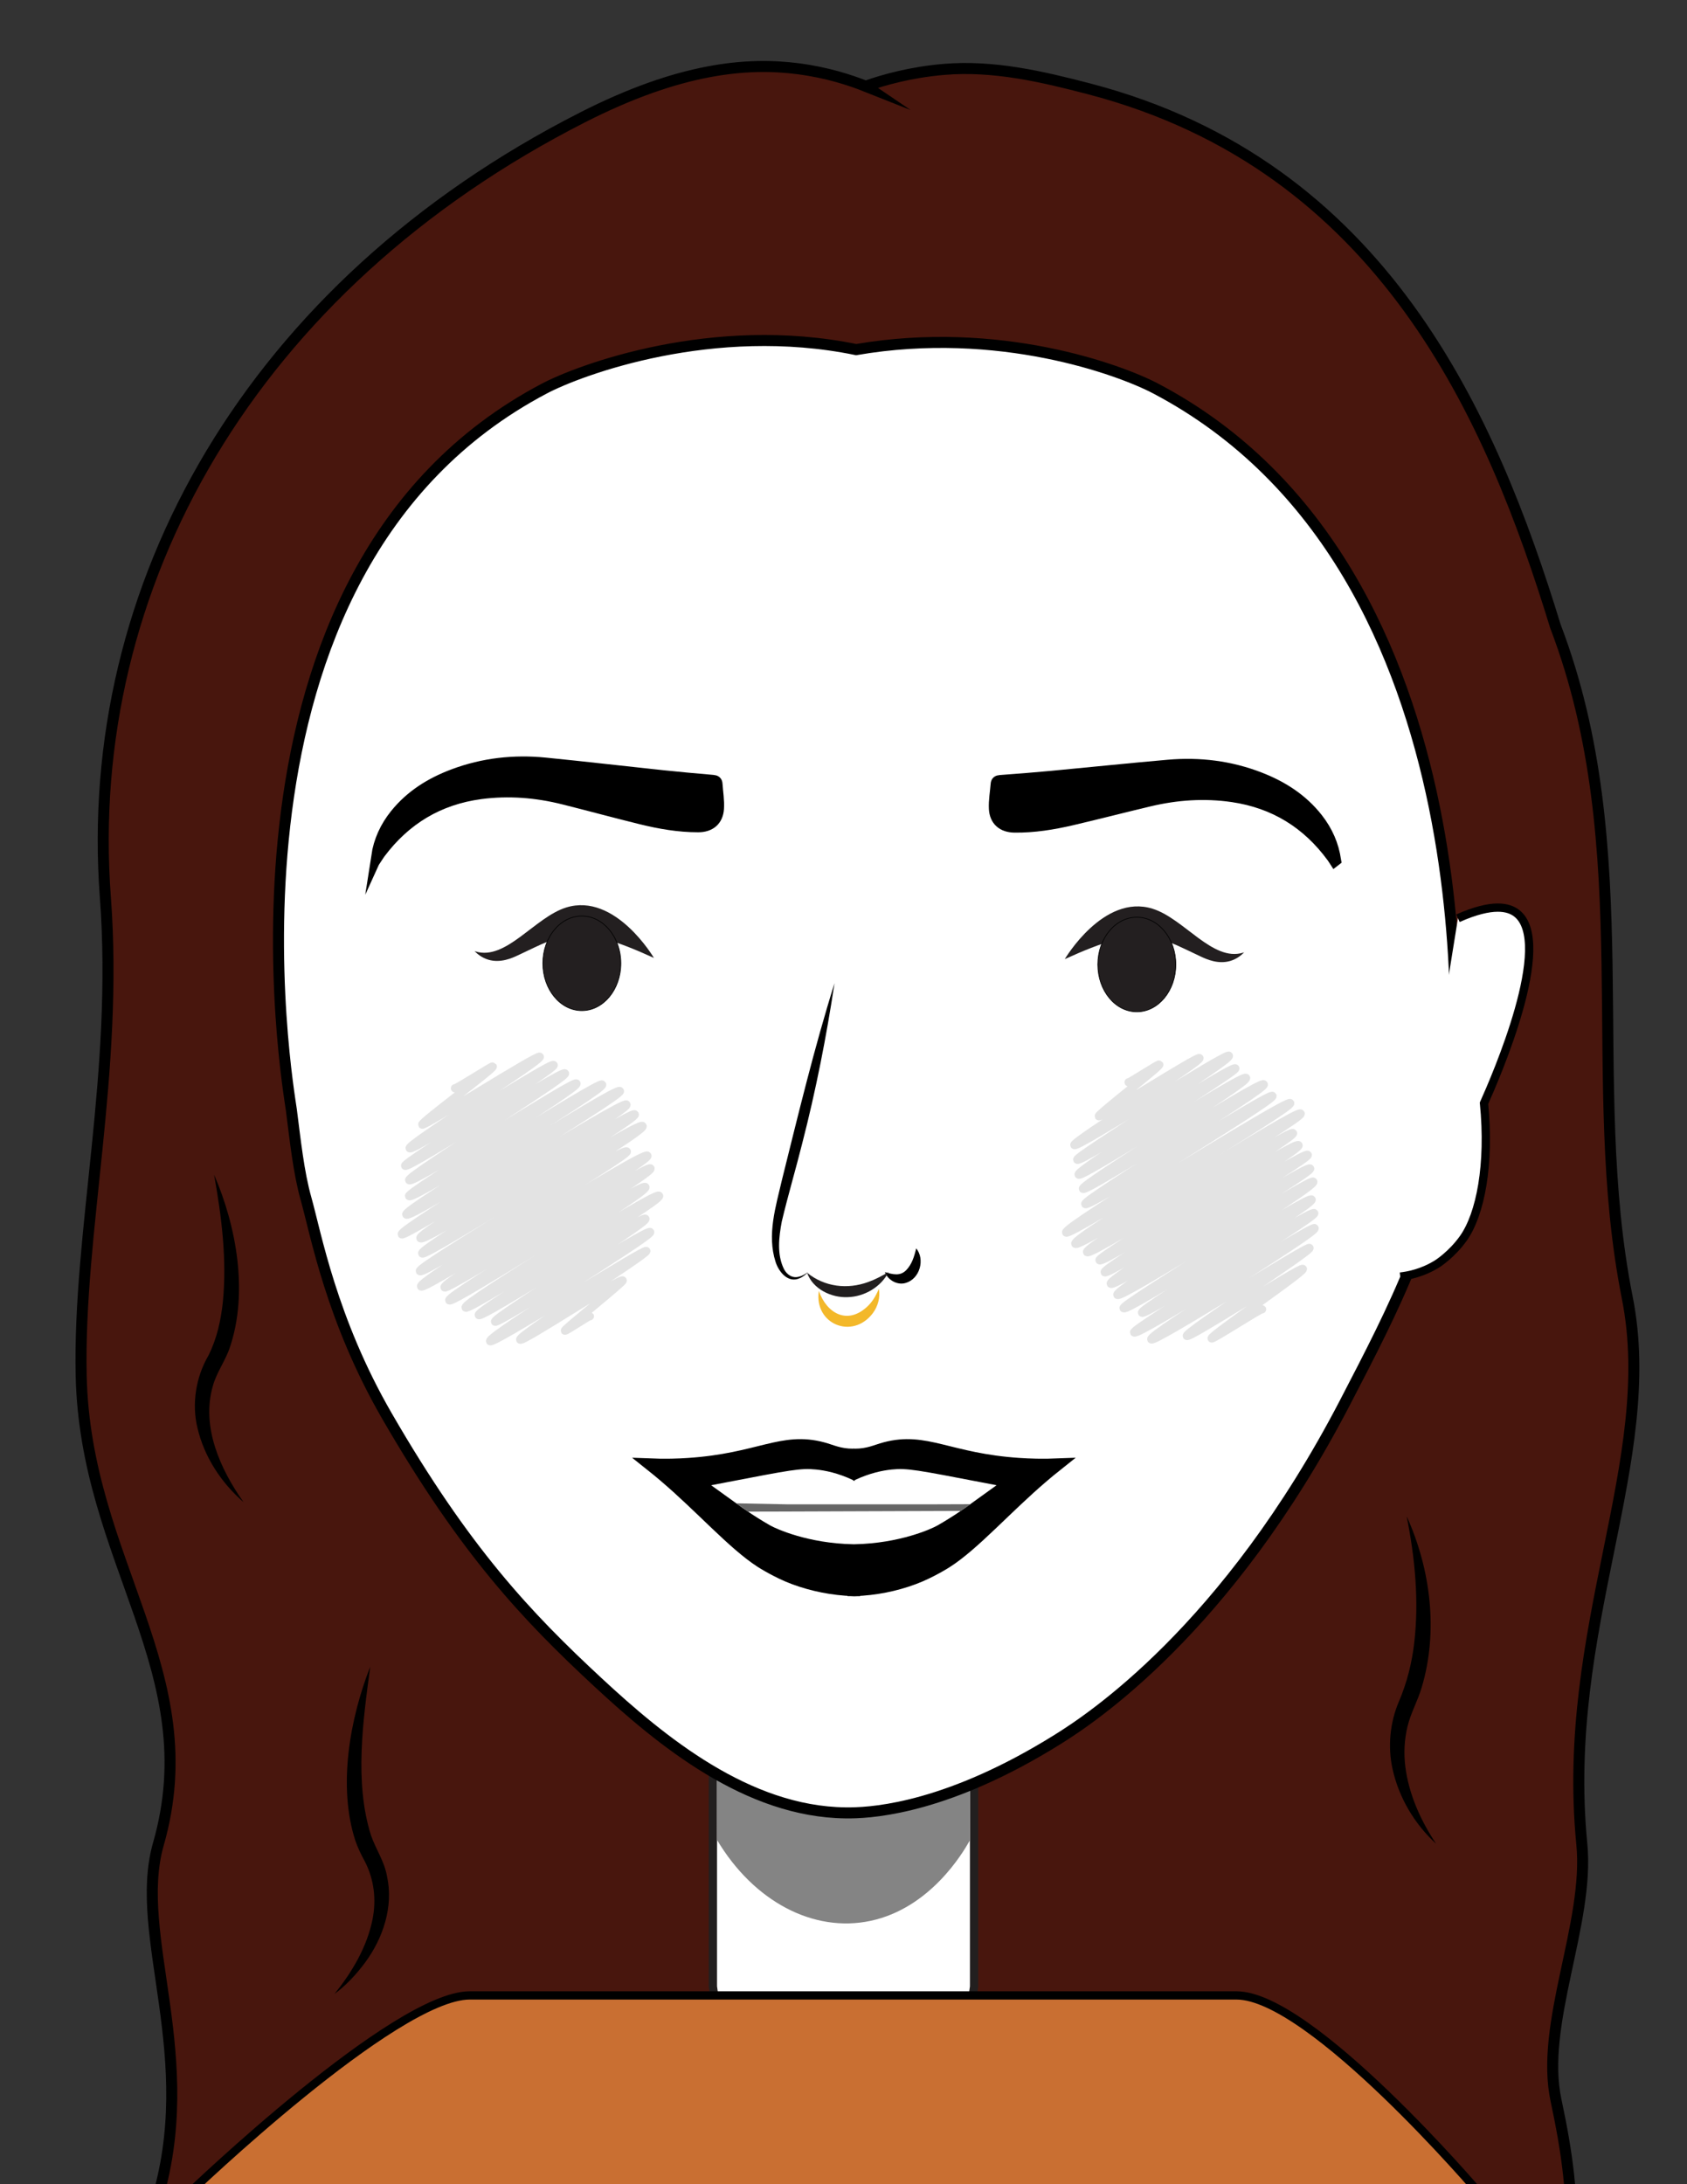
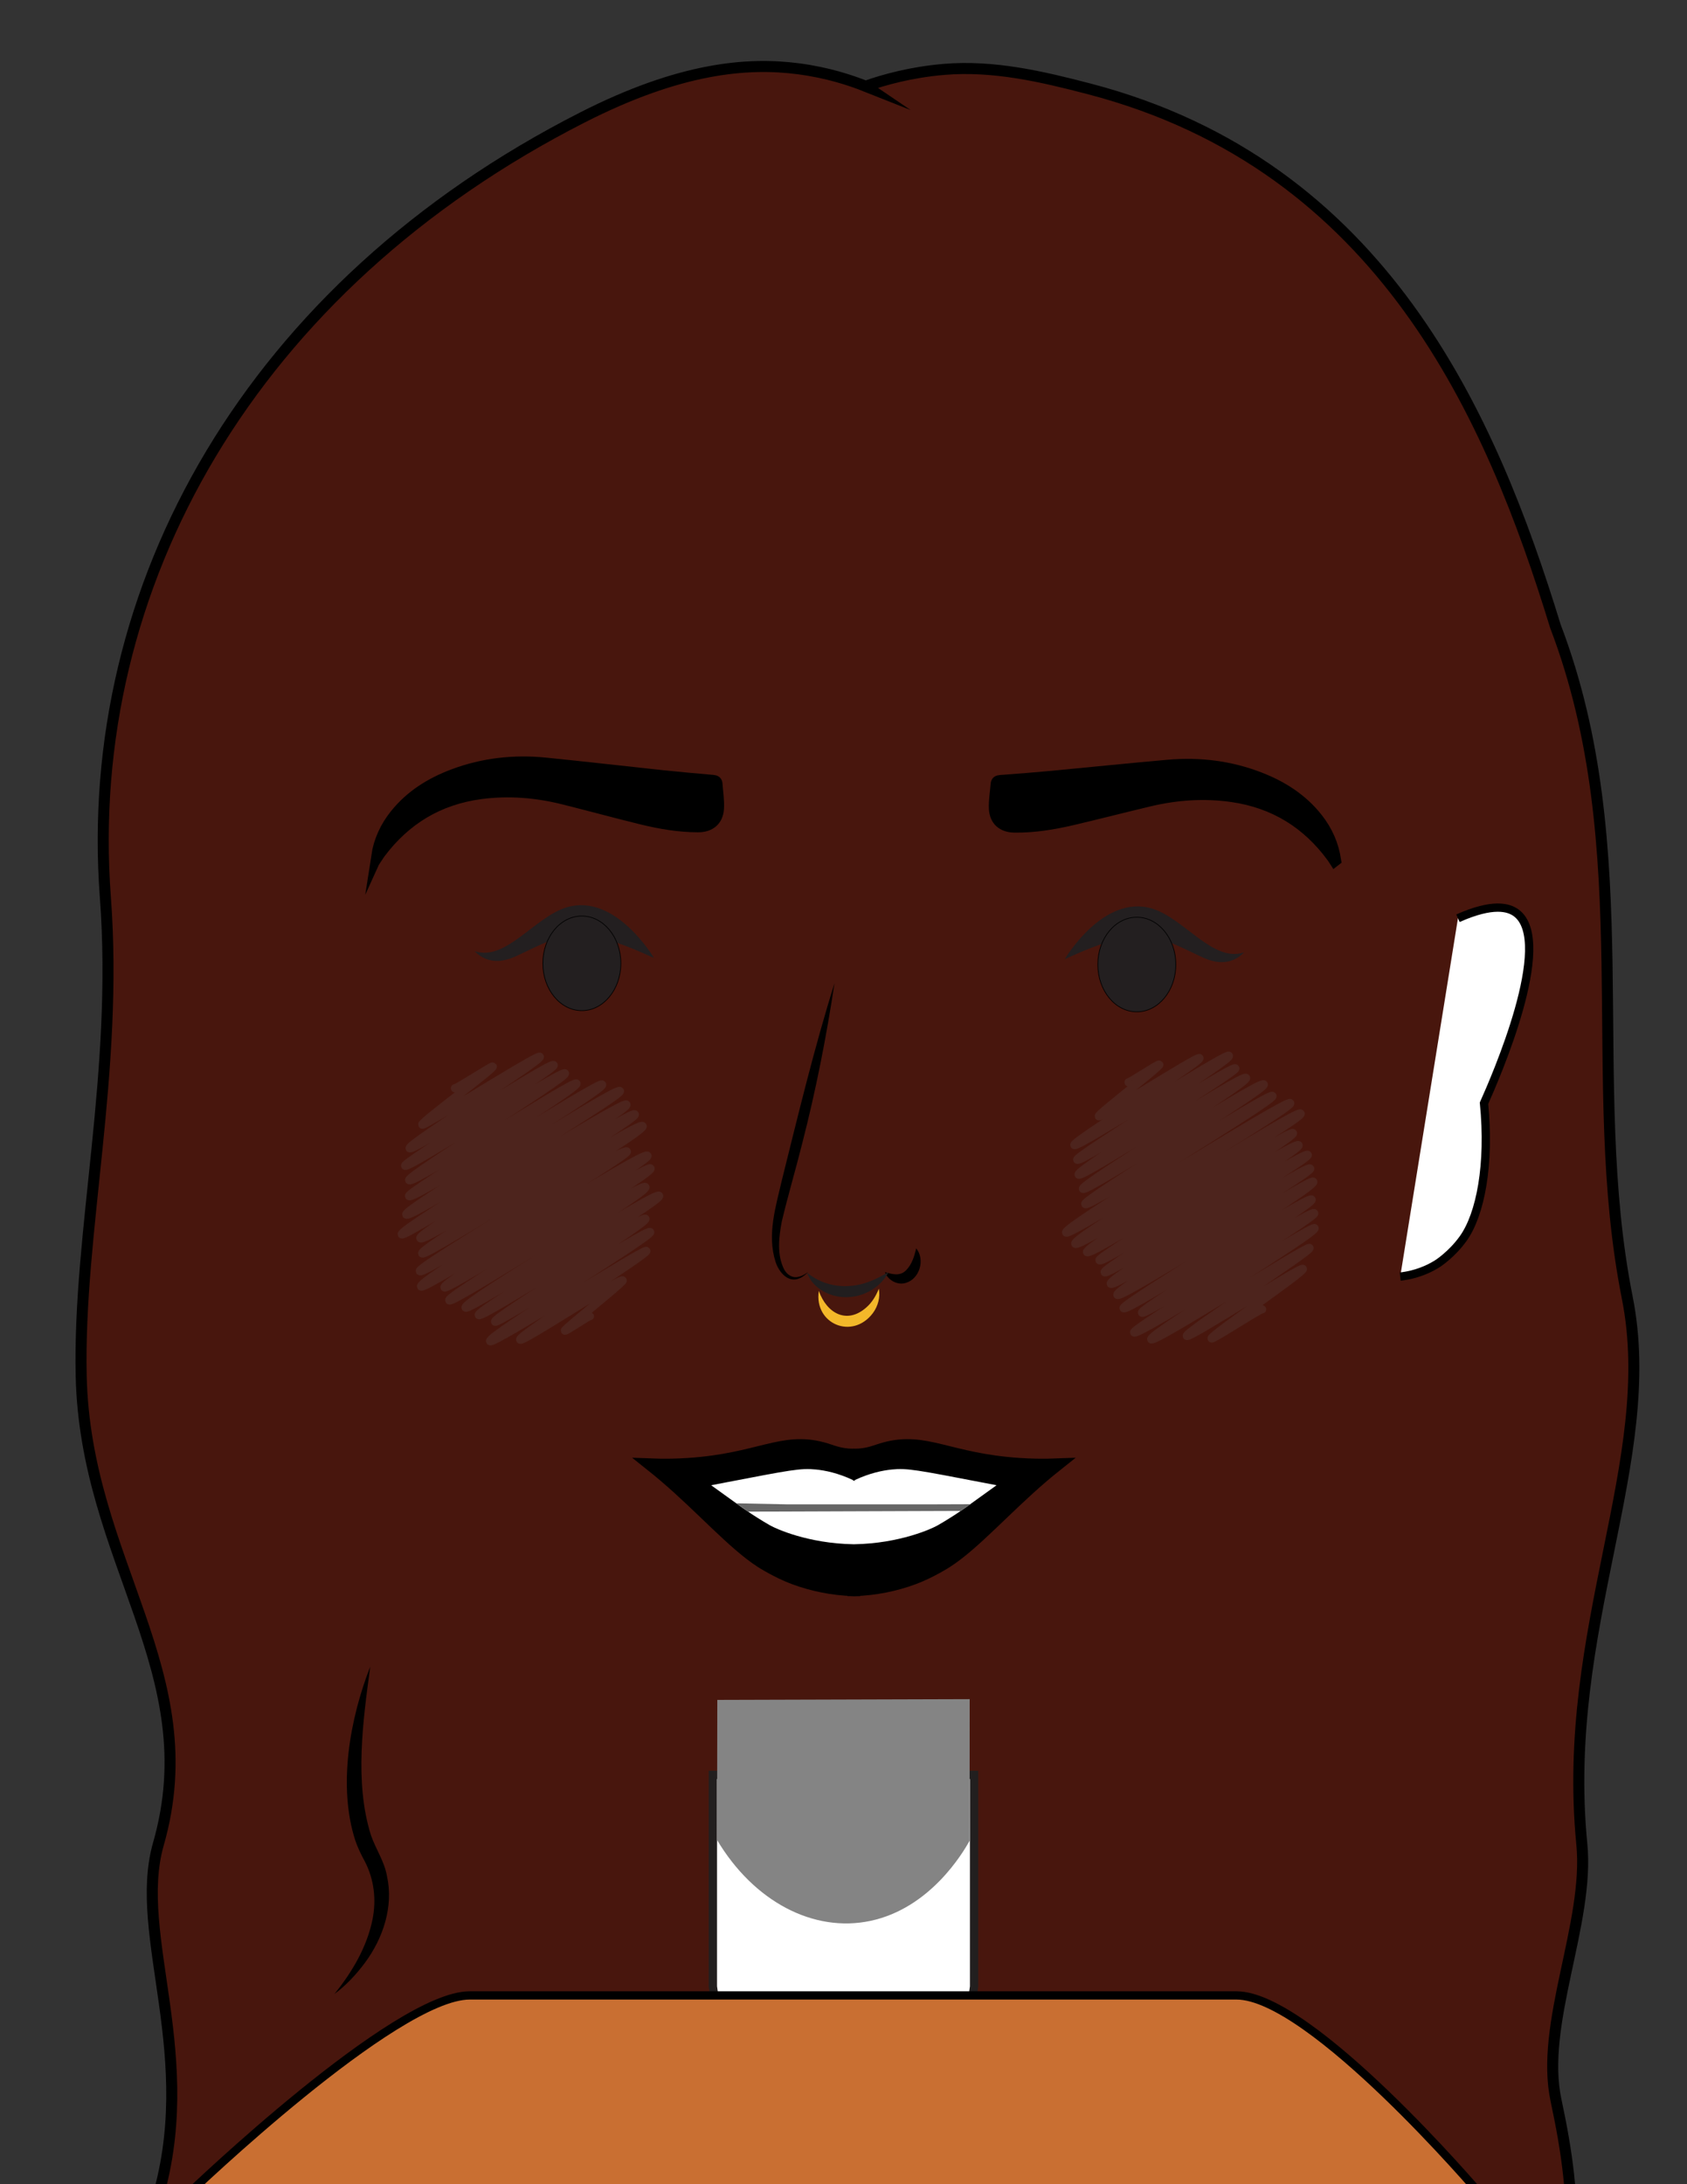
<svg xmlns="http://www.w3.org/2000/svg" id="a" viewBox="0 0 612 792">
  <rect x="0" y="0" width="612" height="792" fill="#333333" stroke="none" />
  <defs>
    <style>.b,.c,.d,.e{fill:#fff;}.f{fill:#848484;}.g{fill:#48160d;}.g,.h,.i,.c,.j,.d,.k,.e,.l{stroke-miterlimit:10;}.g,.h,.c,.j,.d,.k,.l{stroke:#000;}.g,.c,.l{stroke-width:4px;}.h{stroke-width:2px;}.h,.m,.n{fill:none;}.i{stroke:#c96f32;}.i,.m,.j,.d,.e{stroke-width:3px;}.i,.j{fill:#c96f32;}.m{stroke:#636565;stroke-linecap:round;stroke-linejoin:round;}.o{opacity:.32;}.p{fill:#211e1f;}.q{opacity:.57;}.r{fill:#f3b82a;}.k{stroke-width:.25px;}.k,.s{fill:#231f20;}.e{stroke:#221f1f;}.t{fill:#666;}</style>
  </defs>
  <path class="g" d="M314.06,31.28c-5.57-2.21-13.9-4.96-24.35-6.33-18.63-2.45-43.03-.37-78.38,17.62C91.35,103.61,29.73,212.3,38.22,325.32c4.78,63.56-9.89,121.45-8.77,173.49,1.45,67.52,45.88,107.52,28.01,169.85-9.54,33.29,15.76,77.43-1.1,131-22.25,70.67,8.64,118.65,8.31,118.67-.48,.03-9.85-105.33-10.27-105.16,0,0,0,.02-.03,.06-.03,.07-.07,.12-.07,.12-.08,.11,10.17,32.23,12.58,31.29,2.3-.9-8.33-29.39-15.65-28.88-1.3,.09-1.57,1.33-4,3.47-5.42,4.76-16.29,14.31-15.3,15.49,1.32,1.57,23.72-12.15,24.71-12.76,27.93-16.95,77.45-13.67,108.9-14.71,106.86-3.54,214.24,1.26,320.98,6.1,40.03,1.81,84.36-23.73,93.6-11.92,7.56,9.67-9.15,35.56-31.35,48.87,26.43-15.86,23.52-52.34,15.72-88.67-5.96-27.75,12.19-64.19,9.35-92.98-7.72-78.34,28.25-139.1,16.49-198.1-15.75-79.07,4.86-162.47-26.07-243.48-23.18-75.5-62.3-166.97-169.19-194.86-17.04-4.44-34.6-8.56-52.58-7.05-12.08,1.02-21.85,3.79-28.46,6.1Z" />
  <path class="e" d="M353.37,720.33c-3.37,27.85-23.23,48.79-46.43,49.34-23.88,.56-44.84-20.65-48.32-49.34v-76.73h94.75v76.73Z" />
  <path class="f" d="M260.22,616.39c-.03,16.93-.06,33.87-.09,50.8,13.3,22.27,34.94,33.73,55.68,29.32,21.68-4.61,33.51-24.7,35.94-29.03l.03-51.36-91.57,.27Z" />
-   <path class="c" d="M526.79,401.69c-5.08,42.01-20.85,72.19-38.82,106.79-42.98,82.75-92.85,115.1-104.24,122.21-39.15,24.43-65.83,26.55-75.04,26.67-1.01,.01-1.75,0-1.93,0-35.7-.39-66.82-26-89.82-47.33-25.76-23.89-48.23-47.57-76.6-96.64-20.14-34.83-25.75-66.04-29.33-78.75-2.68-9.5-3.88-21.07-5.33-32.31-.87-6.73-34.35-195.08,91.82-261.45,12.94-6.81,61.14-24.77,113.1-14.11,51.77-8.89,95.7,7.3,108.64,14.11,124.98,65.75,108.68,251.63,107.57,260.81Z" />
+   <path class="c" d="M526.79,401.69Z" />
  <g class="q">
    <g class="o">
      <path class="m" d="M409.43,392.44c.19,.33,10.91-6.78,11.12-6.42,.4,.69-22.32,18.05-21.93,18.74,.45,.78,35.98-21.98,36.5-21.08,.76,1.32-46.08,30.27-45.36,31.51,.79,1.37,55.3-33.65,56.05-32.36,.98,1.7-55.71,36.46-55.01,37.68,.88,1.52,56.52-34.53,57.34-33.1,.69,1.2-57.81,36.82-56.83,38.5,.92,1.59,59.73-36.77,60.72-35.05,1.07,1.85-60.06,38.63-59.15,40.21s64.56-39.63,65.58-37.86-65.68,41.76-64.74,43.38c.98,1.7,67-40.73,67.89-39.19,.98,1.69-76.01,47.5-74.84,49.52,1,1.74,80.31-48.6,81.28-46.92,1.07,1.85-79.32,48.62-77.95,50.99,1.27,2.2,80.59-49.18,81.74-47.19,1.09,1.88-78.74,48.04-77.48,50.22,1.15,1.99,73.7-44.86,74.7-43.13s-71.04,44.59-70.19,46.07c1.1,1.91,71.05-43.7,72.21-41.69s-71.33,44.28-70.32,46.04,72.6-44.37,73.66-42.53c.92,1.6-72.71,44.51-71.45,46.7,1.17,2.03,71.22-43.64,72.32-41.75,.97,1.68-71.17,43.62-69.92,45.79,1.06,1.84,70.13-42.59,71.04-41.02,1.19,2.06-69.65,44.37-68.8,45.85,1.06,1.83,67.16-41.19,68.21-39.38s-62.4,39.48-61.52,41.01,61.51-37.71,62.46-36.06c.88,1.52-66.13,41.85-65.33,43.22,1.01,1.74,64.71-39.09,65.46-37.79,.96,1.66-60.27,38.49-59.23,40.3,.87,1.51,56.79-34.18,57.39-33.13,.65,1.12-45.23,30.61-44.49,31.89,.65,1.13,41.48-25.32,42.07-24.29s-33.61,24.25-33.07,25.19c.29,.5,18-11.04,18.28-10.56" />
    </g>
    <g class="o">
      <path class="m" d="M165.06,394.61c.23,.4,13.53-8.21,13.7-7.91,.47,.82-26.05,20.27-25.57,21.09s42.02-25.64,42.62-24.6c.79,1.38-48.01,31.73-47.18,33.17s51.41-31.56,52.22-30.15-54.55,35.33-53.88,36.49c.83,1.43,57.12-34.99,57.99-33.48s-57.38,37.19-56.51,38.7c1.07,1.85,59.84-36.47,60.67-35.03,1.03,1.78-61.52,39.4-60.71,40.81,1.14,1.98,69.13-41.96,70.01-40.42,1.13,1.96-72.13,45.19-71.02,47.1,1.25,2.16,76.37-46.69,77.49-44.74,1,1.74-80.25,49.99-79.13,51.93,.87,1.51,80.43-48.87,81.49-47.05,1.27,2.2-76.04,46.2-74.73,48.46s76.64-46.82,77.76-44.89-78.25,48.43-77.11,50.4c1,1.73,78.66-48.39,79.95-46.16s-81.83,50.8-80.8,52.57c1.15,1.99,73.82-45.54,75.08-43.35,.94,1.62-75.93,46.69-74.63,48.93,1.05,1.82,80.84-49.58,82.1-47.4,1.16,2.01-74.83,45.59-73.59,47.73,.86,1.5,73.67-44.91,74.7-43.13,1.18,2.05-74.09,45.94-72.99,47.83,.96,1.67,69.93-43.18,71.14-41.07s-66.35,41.71-65.21,43.69c.96,1.66,69.04-42.5,70.18-40.52s-66.43,41.47-65.41,43.23c.88,1.53,59.56-36.45,60.45-34.9,.95,1.64-55.39,35.83-54.54,37.3,.7,1.22,55.42-33.94,56.26-32.48s-59.1,37.76-58.05,39.56c.81,1.4,56.04-33.74,56.64-32.7s-46.56,30.69-45.73,32.14c.65,1.12,36.51-22.57,37.16-21.45,.35,.6-21.24,17.69-20.96,18.18,.22,.39,8.86-5.59,9.07-5.23" />
    </g>
  </g>
  <path class="j" d="M536.81,795.36l-467.95-.39s74.46-71.42,101.53-71.42H448.58c27.07,0,88.23,71.82,88.23,71.82Z" />
  <path class="d" d="M528.91,332.96c12.67-5.64,18.38-4,21.18-1.91,14.02,10.47-7.71,59.98-11.73,68.98,2.19,22.21-1.28,40.27-7.52,49.03-4.19,5.88-9.37,9.15-9.37,9.15-5.29,3.34-10.45,4.34-13.5,4.69" />
  <path class="i" d="M310.58,737.69v48.88l-211.81-.14s49.11-48.74,76.19-48.74h135.61Z" />
-   <path d="M77.67,425.96c8.14,18.78,12.43,42.69,5.74,62.54-1.6,4.89-4.86,9.12-6.2,14.09-4.25,14.71,2.63,30.06,11.13,42.08-8.06-6.98-14.23-16.34-16.71-26.9-2.12-8.74-.58-18.44,3.99-26.26,3.05-6.07,4.53-12.79,5.24-19.54,1.48-15.38-.46-30.69-3.19-46.02h0Z" />
  <rect class="n" y="2.82" width="612" height="789.18" />
  <path d="M134.32,604.31c-2.65,19.75-5.78,41.93,.23,61.08,1.69,4.99,4.9,9.52,5.83,14.86,2.46,11.07-1.43,22.57-7.92,31.37-3.21,4.31-6.87,8.26-11.13,11.4,6.43-7.95,11.84-17.13,13.82-27.09,1.44-7.25,.52-14.61-2.86-21.09-1.21-2.17-2.58-5.03-3.41-7.51-6.36-19.66-1.95-44.21,5.45-63.03h0Z" />
-   <path d="M510.32,549.84c8.67,19.13,11.53,41.67,5.44,62-1.43,4.91-4.04,9.37-5.19,14.35-1.11,4.67-1.36,9.55-.75,14.43,1.27,9.98,5.53,19.51,11.17,27.94-7.83-7.13-13.51-16.69-15.82-27.15-1.76-8.01-.96-16.76,2.29-24.36,2.95-6.9,4.76-14.08,5.61-21.56,1.74-15.19,.23-30.62-2.76-45.63h0Z" />
  <path class="l" d="M136.66,310.47c.86-5.63,3.18-10.64,6.73-15.07,5.59-6.96,12.88-11.48,21.13-14.57,10.76-4.03,21.91-5.26,33.29-4.13,14.2,1.41,28.38,3.07,42.58,4.57,6.09,.64,12.19,1.19,18.29,1.71,.95,.08,1.37,.4,1.43,1.31,.2,2.98,.72,5.98,.53,8.94-.28,4.28-3.05,6.56-7.37,6.56-7.06,0-13.97-1.2-20.78-2.88-9.35-2.3-18.64-4.83-27.98-7.17-9.93-2.49-19.98-3.31-30.16-1.96-15.2,2.03-27.31,9.32-36.48,21.56-.33,.43-.6,.9-.9,1.35l-.3-.24Z" />
  <path class="l" d="M484.51,311.97c-.79-5.64-3.05-10.67-6.55-15.15-5.5-7.02-12.75-11.64-20.95-14.82-10.71-4.16-21.85-5.52-33.24-4.52-14.22,1.24-28.42,2.73-42.63,4.06-6.1,.57-12.2,1.04-18.31,1.49-.95,.07-1.38,.39-1.45,1.3-.23,2.98-.79,5.97-.64,8.93,.23,4.28,2.97,6.6,7.29,6.65,7.06,.09,13.98-1.04,20.82-2.63,9.37-2.19,18.69-4.6,28.06-6.83,9.96-2.37,20.02-3.07,30.18-1.59,15.18,2.21,27.19,9.64,36.22,21.99,.32,.44,.59,.91,.89,1.37l.31-.24Z" />
  <path class="r" d="M297.04,468.08c2.89,8.16,10.18,12.26,17.25,6,2.07-1.81,3.46-4.13,4.53-6.77,.58,3.05-.3,6.33-2.18,8.86-7.41,9.78-21.39,3.93-19.6-8.09h0Z" />
  <g>
    <path d="M302.73,356.54c-2.95,19.51-6.76,38.86-11.68,57.96-2.35,9.43-5.22,19.05-7.44,28.43-1.07,5.69-1.83,12,.83,17.32,1.08,2.03,3.16,3.4,5.51,2.65,1.16-.26,2.19-.97,3.23-1.63-.89,.84-1.83,1.71-3.03,2.2-4.2,1.97-7.63-2.25-8.79-5.89-3.19-9.87,.11-20.19,2.31-29.74,5.95-23.87,11.7-47.81,19.06-71.31h0Z" />
    <path d="M321.03,461.27c2.98,.89,5.49,1.49,7.65-.64,2.08-2.09,2.95-4.84,3.69-7.97,3.28,3.95,1.35,11.07-3.81,12.54-3.09,.95-6.56-1.14-7.52-3.92h0Z" />
  </g>
  <path class="p" d="M292.8,461.51c6.36,5.16,14.63,6.1,22.14,3.36,2.48-.88,4.88-2.15,7.42-3.63-2.73,5.39-8.71,8.93-14.79,9.11-6,.3-12.78-2.99-14.78-8.85h0Z" />
  <g>
    <path class="s" d="M386.28,347.78s14-23.82,31.82-18.28c11.43,3.55,21.8,19.35,32.87,15.94,.18-.05,.32-.1,.39-.13-.98,1-2.64,2.42-5.04,3.13-4.39,1.3-8.55-.58-10.7-1.59-17.02-7.97-21.12-11.93-49.33,.93Z" />
    <ellipse class="k" cx="412.41" cy="349.74" rx="14.15" ry="17.15" />
  </g>
  <g>
    <path class="s" d="M237.22,347.34s-14-23.82-31.82-18.28c-11.43,3.55-21.8,19.35-32.87,15.94-.18-.05-.32-.1-.39-.13,.98,1,2.64,2.42,5.04,3.13,4.39,1.3,8.55-.58,10.7-1.59,17.02-7.97,21.12-11.93,49.33,.93Z" />
    <path class="k" d="M196.93,349.31c0,9.47,6.34,17.15,14.15,17.15s14.15-7.68,14.15-17.15-6.34-17.15-14.15-17.15c-7.82,0-14.15,7.68-14.15,17.15Z" />
  </g>
  <g>
    <g>
      <g>
        <path class="l" d="M310.03,576.78v-.02c-.1,0-.19,.02-.29,.02,.1,0,.19,0,.29,0Zm-.29-16.83c.09,0,.19,0,.29,0h-.29Zm-.29,0c.1,0,.2,0,.29,0h-.29Zm0-23.26v.27c.1-.05,.2-.09,.29-.14-.1-.05-.2-.09-.29-.14Zm.3-9.39h.27c-.09,0-.18,0-.27,0Zm-.02,9.52c.09,.05,.19,.09,.29,.14v-.27c-.09,.05-.19,.09-.29,.14Z" />
        <path class="b" d="M309.75,536.83c-.09,.05-.19,.09-.29,.14v-.27c.09,.05,.19,.09,.29,.14Z" />
        <path class="b" d="M310.03,559.95h0c-.1,0-.2,0-.29,0h.29Z" />
      </g>
      <g>
        <g>
          <path class="l" d="M309.46,527.29h.27c-.09,0-.18,0-.27,0Zm.29,32.65c.09,0,.19,0,.29,0h-.29Zm-.29,0c.1,0,.2,0,.29,0h-.29Zm0,16.83c.1,0,.19,0,.29,0-.1,0-.19,0-.29-.02v.02Zm0-40.09v.27c.1-.05,.2-.09,.29-.14-.1-.05-.2-.09-.29-.14Zm.29,.14c.09,.05,.19,.09,.29,.14v-.27c-.09,.05-.19,.09-.29,.14Z" />
          <path class="l" d="M369.85,530.66c-25.71-1.69-33.92-9.73-48.86-5.71-3.2,.85-6.03,2.37-10.95,2.35h-.57c-4.92,.02-7.75-1.5-10.95-2.35-14.94-4.02-23.15,4.02-48.86,5.71-3.29,.22-8.23,.42-14.29,.17,2.52,2,4.47,3.64,5.59,4.6,13.38,11.38,24.95,24.59,35.03,31.07,0,0,5.79,3.73,11.97,6.03,6.9,2.56,14.19,3.98,21.52,4.23,.1,0,.19,.02,.29,.02s.19,0,.29-.02c7.33-.24,14.62-1.66,21.52-4.23,6.18-2.3,11.96-6.03,11.97-6.03,10.08-6.49,21.65-19.7,35.03-31.07,1.12-.96,3.08-2.6,5.6-4.6-6.07,.25-11,.05-14.29-.17Zm-17.45,14.46c-1.35,1-3.27,2.37-5.62,3.92,0,0-3.43,2.25-6.65,4.08-2.24,1.28-13.81,6.52-30.09,6.83h0c-.1,0-.2,0-.29,0-.09,0-.19,0-.29,0h0c-16.28-.32-27.85-5.56-30.09-6.84-3.23-1.83-6.65-4.08-6.65-4.08-2.35-1.55-4.27-2.92-5.62-3.92-3.04-2.19-6.08-4.38-9.12-6.56,.6-.12,4.62-.89,5.24-1.01,23.32-4.48,27.23-5.27,32.76-4.7,3.32,.33,7.99,1.25,13.49,3.85,.09,.05,.19,.09,.29,.14,.1-.05,.2-.09,.29-.14,5.5-2.59,10.16-3.51,13.49-3.85,5.52-.57,9.43,.22,32.76,4.7,.63,.12,4.64,.89,5.24,1.01-3.04,2.18-6.08,4.37-9.12,6.56Z" />
        </g>
        <path class="b" d="M361.52,538.56c-3.04,2.18-6.08,4.37-9.12,6.56-1.35,1-3.27,2.37-5.62,3.92,0,0-3.43,2.25-6.65,4.08-2.24,1.28-13.81,6.52-30.09,6.83h-.57c-16.28-.31-27.85-5.56-30.09-6.83-3.23-1.83-6.65-4.08-6.65-4.08-2.35-1.55-4.27-2.92-5.62-3.92-3.04-2.19-6.08-4.38-9.12-6.56,.6-.12,4.62-.89,5.24-1.01,23.32-4.48,27.23-5.27,32.76-4.7,3.32,.33,7.99,1.25,13.49,3.85v.27c.1-.05,.2-.09,.29-.14,.09,.05,.19,.09,.29,.14v-.27c5.5-2.59,10.16-3.51,13.49-3.85,5.52-.57,9.43,.22,32.76,4.7,.63,.12,4.64,.89,5.24,1.01Z" />
-         <path d="M309.75,559.95c-.09,0-.19,0-.29,0h.29Z" />
        <path d="M310.03,536.69v.27c-.1-.05-.2-.09-.29-.14,.1-.05,.2-.09,.29-.14Z" />
      </g>
      <line class="h" x1="335.94" y1="567.52" x2="335.94" y2="567.75" />
    </g>
    <path class="t" d="M267.1,545.12c1.42,1,2.85,2.01,4.27,3.01,25.72-.09,51.43-.18,77.15-.27,1.22-.81,2.43-1.62,3.65-2.43-4.95,.02-9.89,.04-14.84,.05h-51.58l-18.66-.37Z" />
  </g>
</svg>